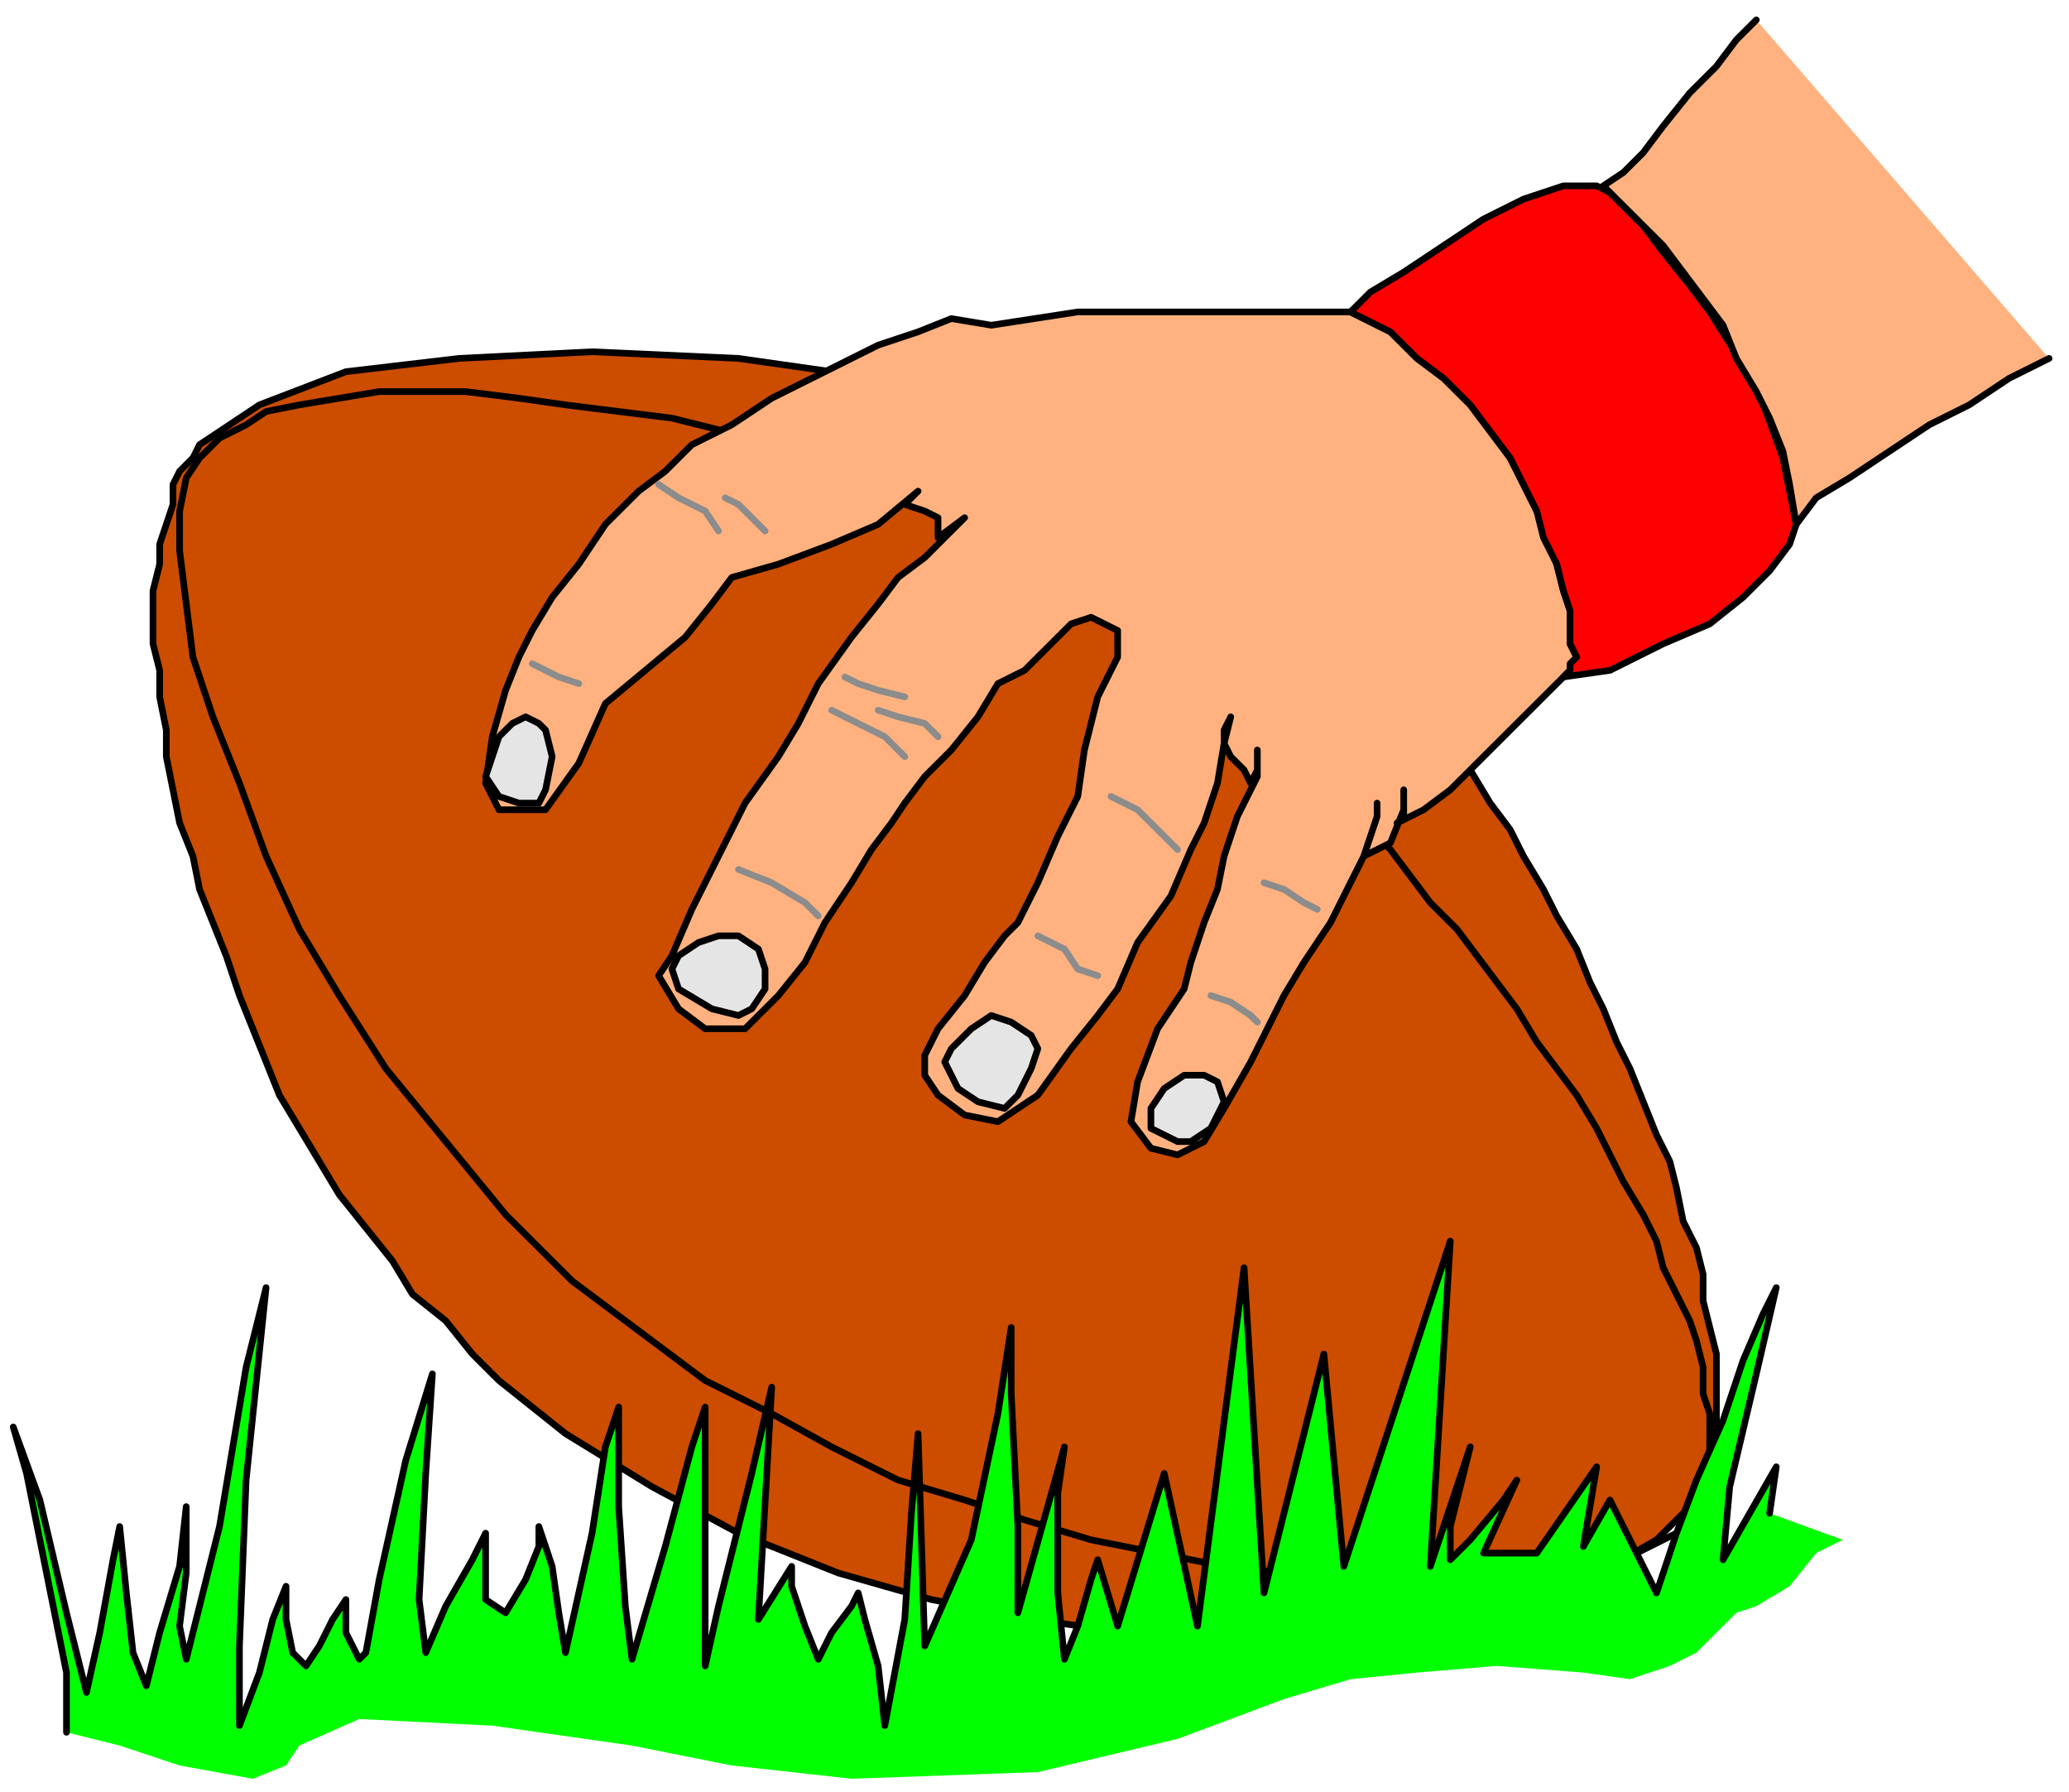
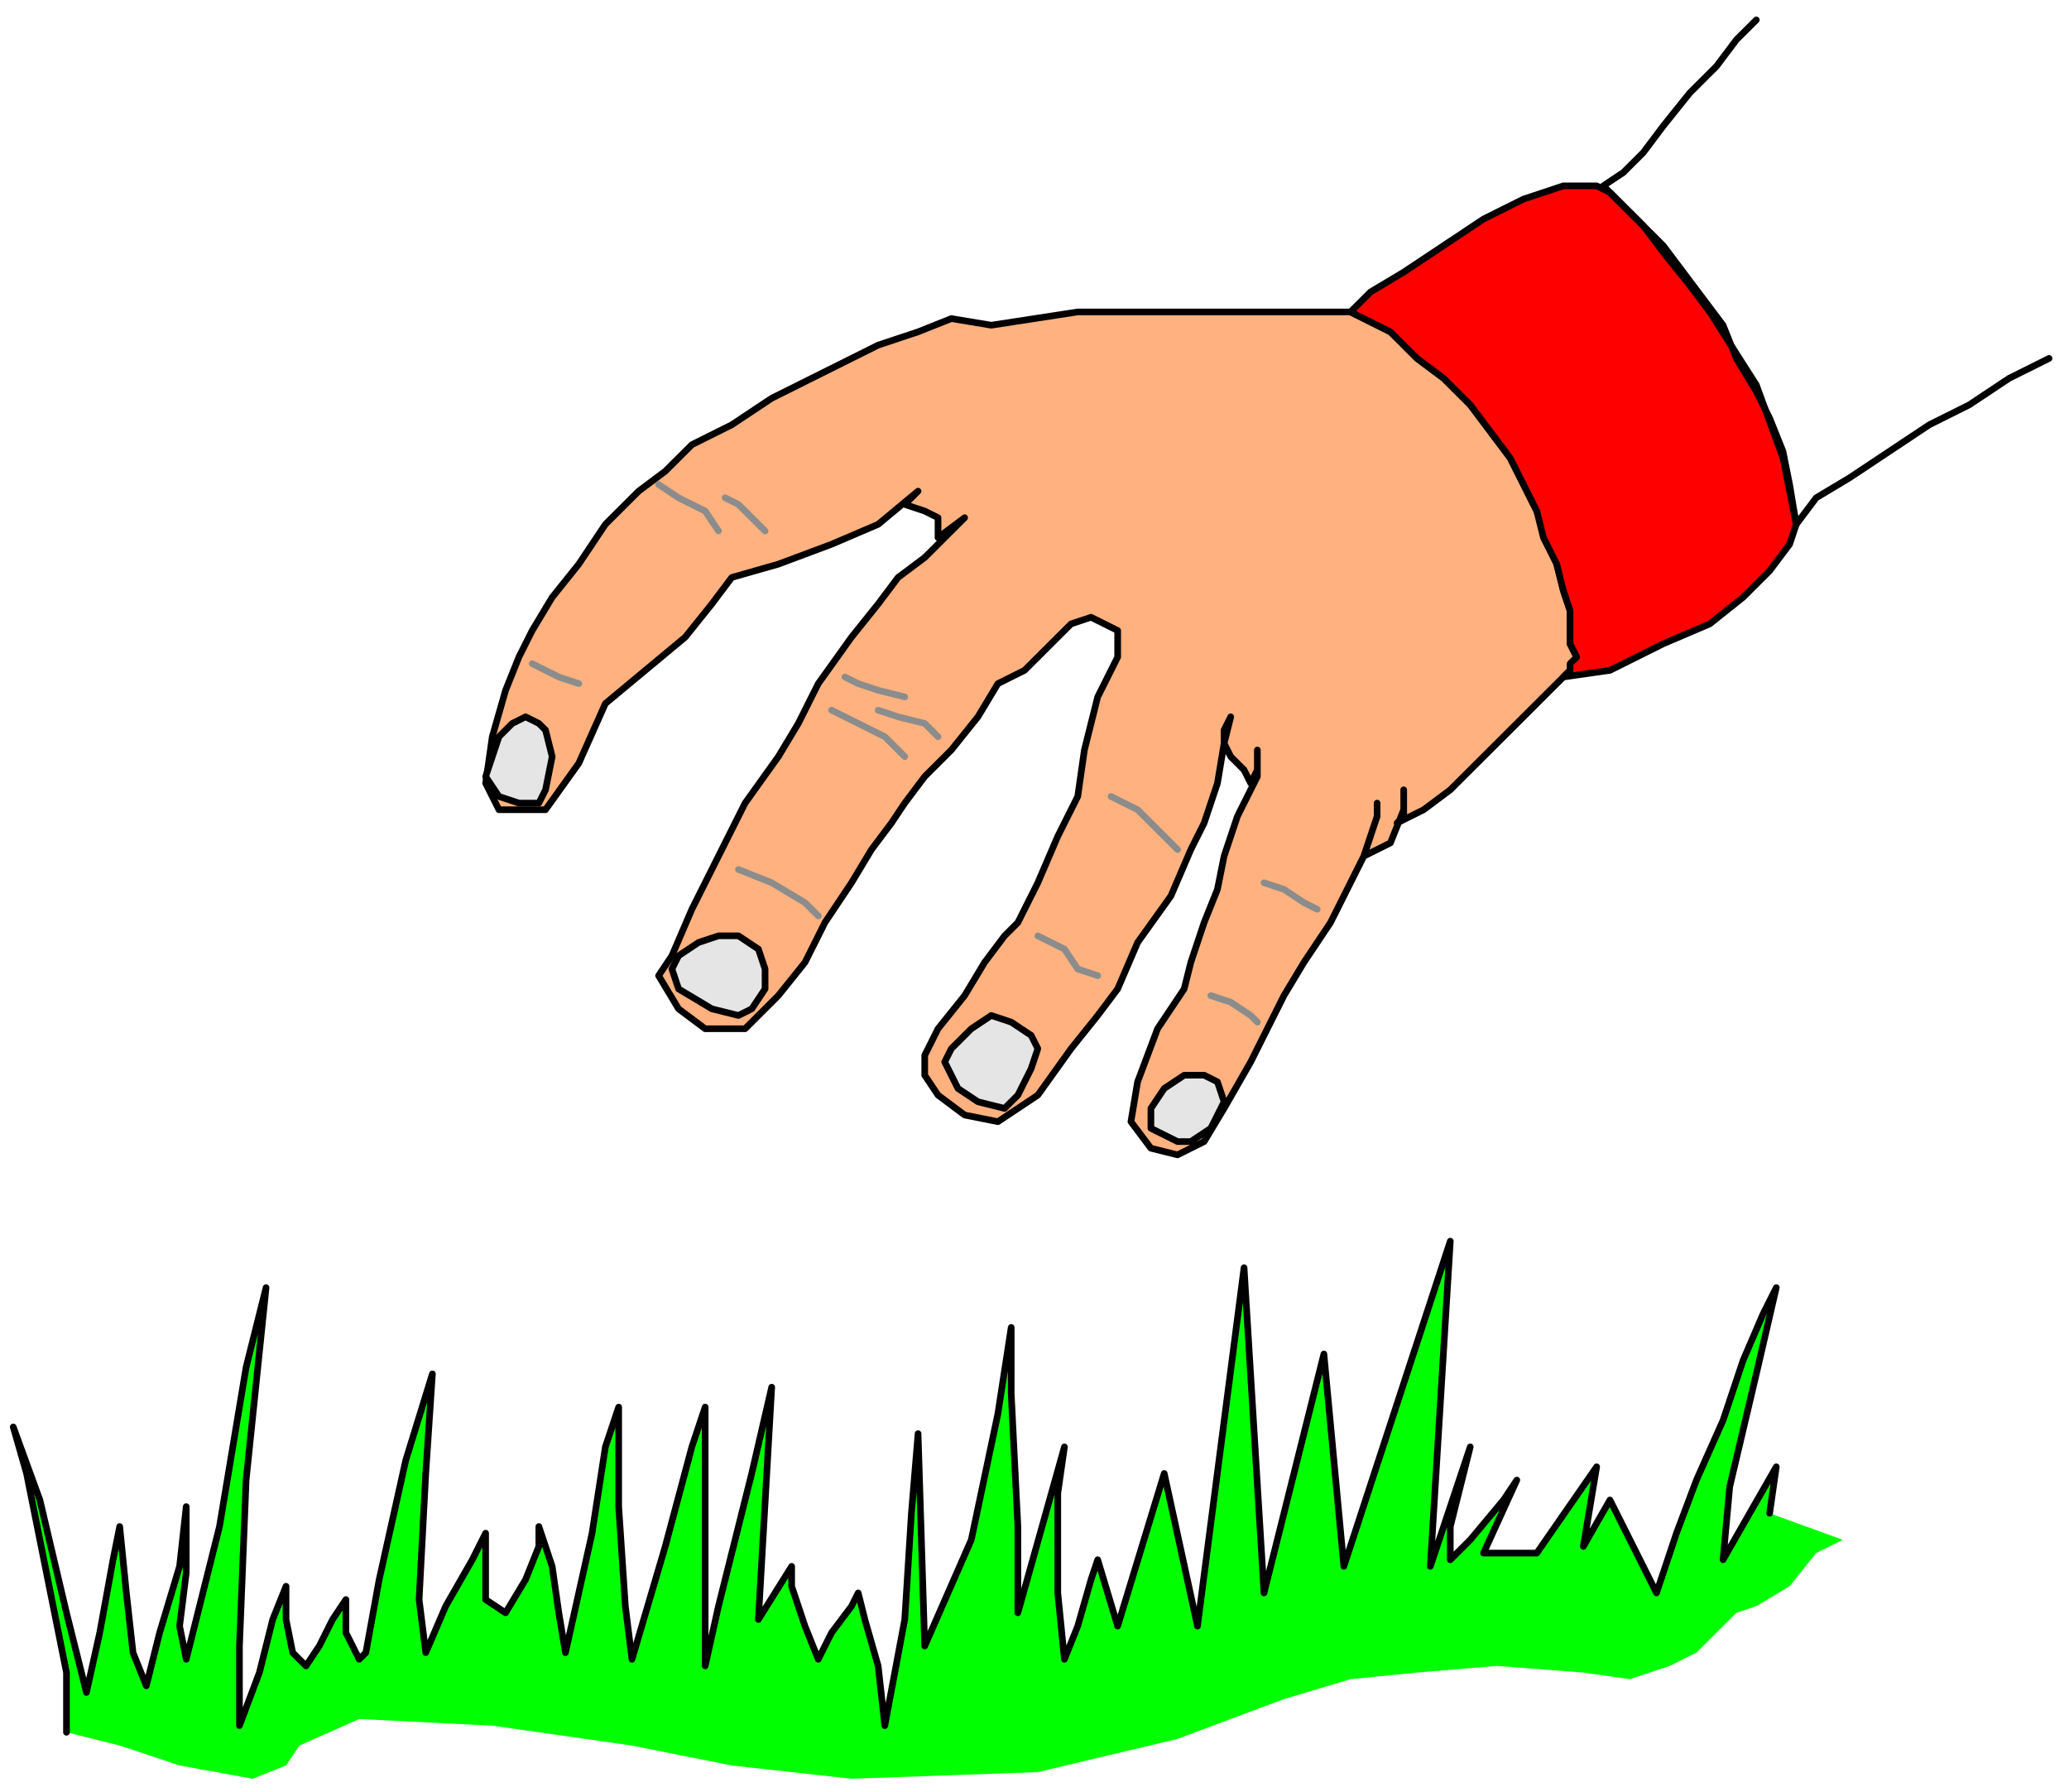
<svg xmlns="http://www.w3.org/2000/svg" width="48.96" height="42.4" fill-rule="evenodd" stroke-linecap="round" preserveAspectRatio="none" viewBox="0 0 311 270">
  <style>.pen0{stroke:#000;stroke-width:1;stroke-linejoin:round}.brush4{fill:#ffb27f}.pen2{stroke:none}</style>
  <path d="M0 0h311v270H0z" style="fill:none;stroke:none" />
-   <path d="m254 227-5 5-7 4-9 4-10 3-12 2-13 1-14 1-14-1-15-2-15-3-14-4-15-6-13-7-13-8h0l-5-4-5-4-4-4-4-5-5-4-3-5-4-5-4-5-3-5-3-5-3-5-2-5-2-5-2-5-2-6-2-5-2-5-1-5-2-5-1-5-1-5v-4l-1-5v-4l-1-4v-8l1-4v-3l1-3 1-3v-3l1-2 2-2 1-2h0l9-6 13-5 17-2 20-1 22 1 21 3 22 5 19 7 16 11h0l3 2 3 2 3 3 3 3 3 3 3 4 3 3 3 4 3 4 2 4 3 4 3 5 3 4 2 4 3 5 2 4 3 5 2 5 2 4 2 5 2 4 2 5 2 5 2 4 1 4 1 5 2 4 1 4v4l1 4 1 4v10l-1 3v3l-1 3-1 2-1 2z" class="pen0" style="fill:#cc4c00" />
-   <path fill="none" d="m254 229 1-2 1-2 1-3v-9l-1-3v-4l-1-4-1-3-2-4-2-4-1-4-2-4-3-5-2-4-2-4-3-5-3-4-3-4-3-5-3-4-3-4-3-4-4-4-3-4-3-4-4-4-3-4-4-4-3-3-3-4-4-3-3-3-3-3-3-2-3-3h0l-7-4-6-5-7-3-8-4-7-4-8-3-8-2-8-3-8-2-8-2-8-1-8-1-7-1-8-1H57l-6 1-6 1-5 1-3 2-4 2-3 3h0l-2 3-1 5v6l1 8 1 8 3 9 4 10 4 11 5 11 6 10 7 11 9 11 9 11 10 10 12 9h0l8 6 10 5 9 5 10 5 10 3 9 3 10 3 10 2 10 2 9 1 9 1h24l7-1 6-1 5-1 4-2 4-2 2-2" class="pen0" />
  <path d="m185 108-1 4-1 6-2 6h0l-2 4-3 7-5 7-3 7-3 4h0l-4 5-5 7-6 4h0l-5-1-4-3-2-3h0v-3l2-4 4-5 3-5 3-4 2-2h0l3-6 3-7 3-6h0l1-7 2-8 3-6h0v-4l-4-2-3 1h0l-4 4-3 3-4 2h0l-3 5-4 5-4 4-3 4h0l-2 3-3 4-3 5-4 6-3 6-4 5-3 3-2 2h0-6l-4-3-3-5h0l2-3 3-7 4-8 4-8 5-7 3-5h0l3-6 5-7 4-5h0l3-4 4-3 6-6h0l-4 3v-3l-2-1-3-1h0l2-2-6 5-7 3-8 3-7 2h0l-3 4-4 5-6 5-6 5h0l-4 9-5 7h-7 0l-2-4 1-7 2-7 2-5h0l2-4 3-5 4-5 4-6 5-5 4-3h0l4-4 6-3 6-4 6-3 6-3 4-2h0l6-2 5-2 6 1h0l13-2h41l6 3 4 4 4 3 4 4 3 4 3 4 2 4 2 4 2 4 1 4 1 4 1 3v5l1 2h0l-1 2-3 3-4 4h0l-4 4-4 4-3 3-4 3-4 2h0l1-1v-4h0v3l-2 5-4 2h0l1-3 1-3v-2h0v2l-1 3-1 3h0l-2 4-3 6-4 6-3 5-2 4h0l-3 6-4 7-3 5h0l-4 2-4-1-3-4h0l1-6 3-8 4-6h0l1-4 2-6 2-5h0l1-5 2-6 3-6h0v-4h0v3l-1 2h0l-1-2-2-2-1-2h0v-2l1-2z" class="pen0 brush4" />
  <path d="m203 47 6 3 4 4 4 3 4 4 3 4 3 4 2 4 2 4 1 4 2 4 1 4 1 3v5l1 2h0l-1 1v1l-1 1h0l7-1 8-4 7-3h0l5-4 4-4 3-4 1-3h0l-2-10-4-11-7-11h0l-3-4-4-5-3-4-3-3-2-2-2-1h0-5l-6 2-6 3-6 4-6 4-5 3-3 3z" class="pen0" style="fill:red" />
-   <path d="m264 3-3 3-3 4-4 4-4 5-3 4-3 3-3 2 3 3 3 3 3 3 3 4 3 4 3 4 2 5 3 5 2 4 2 5 1 5 1 6 3-4 5-3 6-4 6-4 6-3 6-4 6-3z" class="pen2 brush4" />
  <path fill="none" d="m264 3-3 3-3 4-4 4-4 5-3 4-3 3-3 2h0l3 3 3 3 3 3 3 4 3 4 3 4 2 5 3 5 2 4 2 5 1 5 1 6h0l3-4 5-3 6-4 6-4 6-3 6-4 6-3" class="pen0" />
  <path d="m73 117 2 3 3 1h3l1-2 1-5-1-4h0l-1-1-2-1-2 1h0l-2 2-1 3-1 3zm28 29 1 3 5 3 4 1h0l2-1 2-3v-3h0l-1-3-3-2h-3 0l-3 1-3 2-1 2zm41 14 2 4 3 2 4 1h0l2-2 2-4 1-3h0l-1-2-3-2-3-1h0l-3 2-3 3-1 2zm37 12 3-2 2-4-1-3h0l-2-1h-3l-3 2h0l-2 3v3h0l2 1 2 1h2z" class="pen0" style="fill:#e5e5e5" />
  <path fill="none" d="m80 100 2 1 2 1 3 1m12-30 3 2 4 2 2 3m7 0-2-2-2-2-2-1m16 32 4 2 4 2 3 3m-4-7 3 1 4 1 2 2m-5-6-4-1-3-1-2-1m-16 29 5 2 5 3 2 2m44-18 4 2 3 3 3 3m-21 13 4 2 2 3 3 1m17 3 3 1 3 2 1 1m9-17-2-1-3-2-3-1" style="stroke:#8c8c8c;stroke-width:1;stroke-linejoin:round" />
  <path d="M106 251v-39l-2 6-4 15-5 17-1-8-1-15v-15l-2 6-2 13-4 18-1-6-1-7-2-6v3l-2 5-3 5-3-2v-10l-2 4-4 7-3 7-1-8 1-19 1-15-4 13-4 18-2 11-1 1-2-4v-5l-2 3-2 4-2 3-2-2-1-5v-5l-2 5-2 8-3 8v-12l1-25 3-29-3 12-4 24-5 20-1-5 1-8v-10l-1 9-3 10-2 8-2-5-1-9-1-10-1 5-2 11-2 9-3-12-4-17-4-11 2 7 3 15 3 15v9l8 2 9 3 11 2 5-2 2-3 9-4 20 1 21 3 15 3 18 2 28-1 21-5 8-3 8-3 10-3 10-1 12-1 13 1 7 1 6-2 4-2 3-3 3-3 3-1 5-3 4-5 4-2-11-4 1-7-8 14 1-11 4-17 3-13-2 4-3 7-3 9-4 9-3 8-2 6-1 3-7-14-4 7 2-12-9 13h-8l5-11-2 3-5 6-3 3v-5l2-8 1-4-6 18 3-49-16 49-3-32-9 36-3-49-7 54-5-23-7 23-3-10-1 3-2 7-2 5-1-10v-15l1-7-7 25v-13l-1-20v-10l-2 13-4 19-7 16-1-32-1 12-1 16-3 16-1-9-2-7-1-4-1 2-3 4-2 4-2-5-2-6v-3l-5 8 2-35-3 15-5 18-2 9z" class="pen2" style="fill:#0f0" />
  <path fill="none" d="m266 228 1-7-8 14 1-11 4-17 3-13h0l-2 4-3 7-3 9-4 9-3 8-2 6-1 3h0l-7-14-4 7 2-12-9 13h-8l5-11-2 3-5 6-3 3h0v-5l2-8 1-4h0l-6 18 3-49-16 49-3-32-9 36-3-49-7 54-5-23-7 23-3-10-1 3-2 7-2 5h0l-1-10v-15l1-7h0l-7 25v-13l-1-20v-10h0l-2 13-4 19-7 16h0l-1-32-1 12-1 16-3 16h0l-1-9-2-7-1-4h0l-1 2-3 4-2 4h0l-2-5-2-6v-3h0l-5 8 2-35-3 13-5 20-2 9h0v-39l-2 6-4 15-5 17h0l-1-8-1-15v-15h0l-2 6-2 13-4 18h0l-1-6-1-7-2-6h0v3l-2 5-3 5h0l-3-2v-10h0l-2 4-4 7-3 7h0l-1-8 1-19 1-15h0l-4 13-4 18-2 11h0l-1 1-2-4v-5h0l-2 3-2 4-2 3h0l-2-2-1-5v-5h0l-2 5-2 8-3 8h0v-12l1-25 3-29h0l-3 12-4 24-5 20h0l-1-5 1-8v-10h0l-1 9-3 10-2 8h0l-2-5-1-9-1-10h0l-1 5-2 11-2 9h0l-3-12-4-17-4-11h0l2 7 3 15 3 15v9" class="pen0" />
</svg>